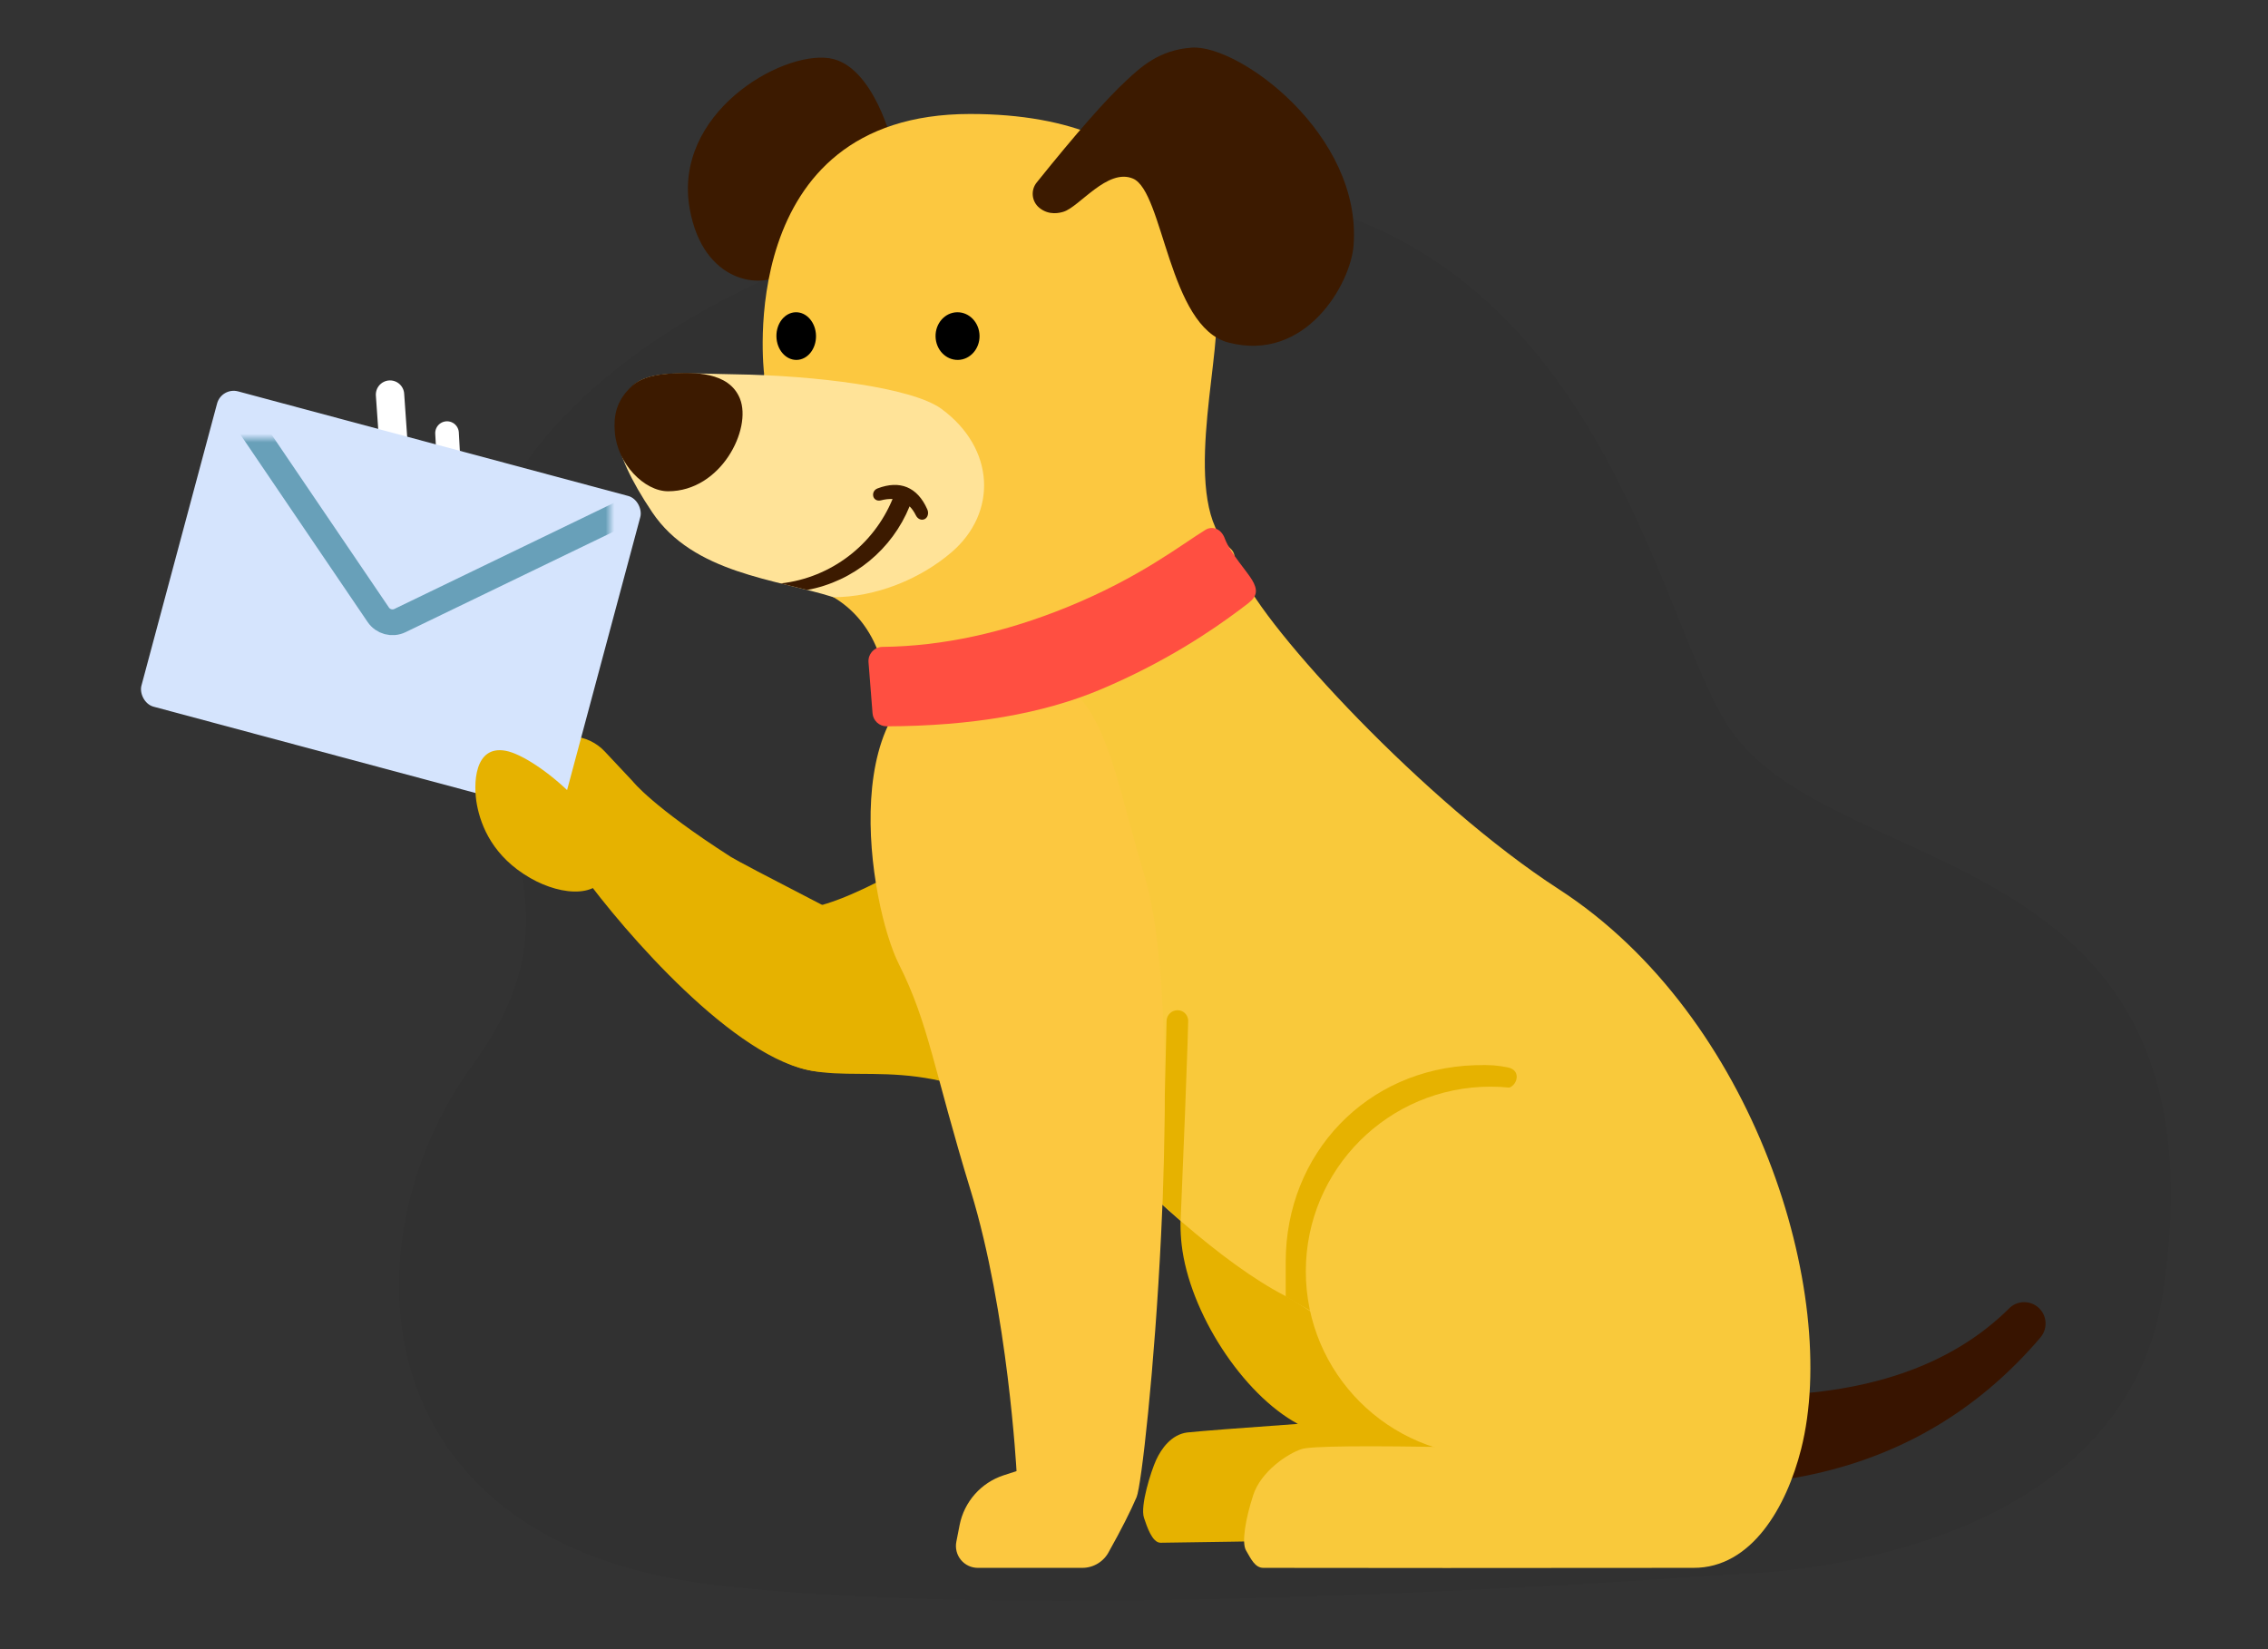
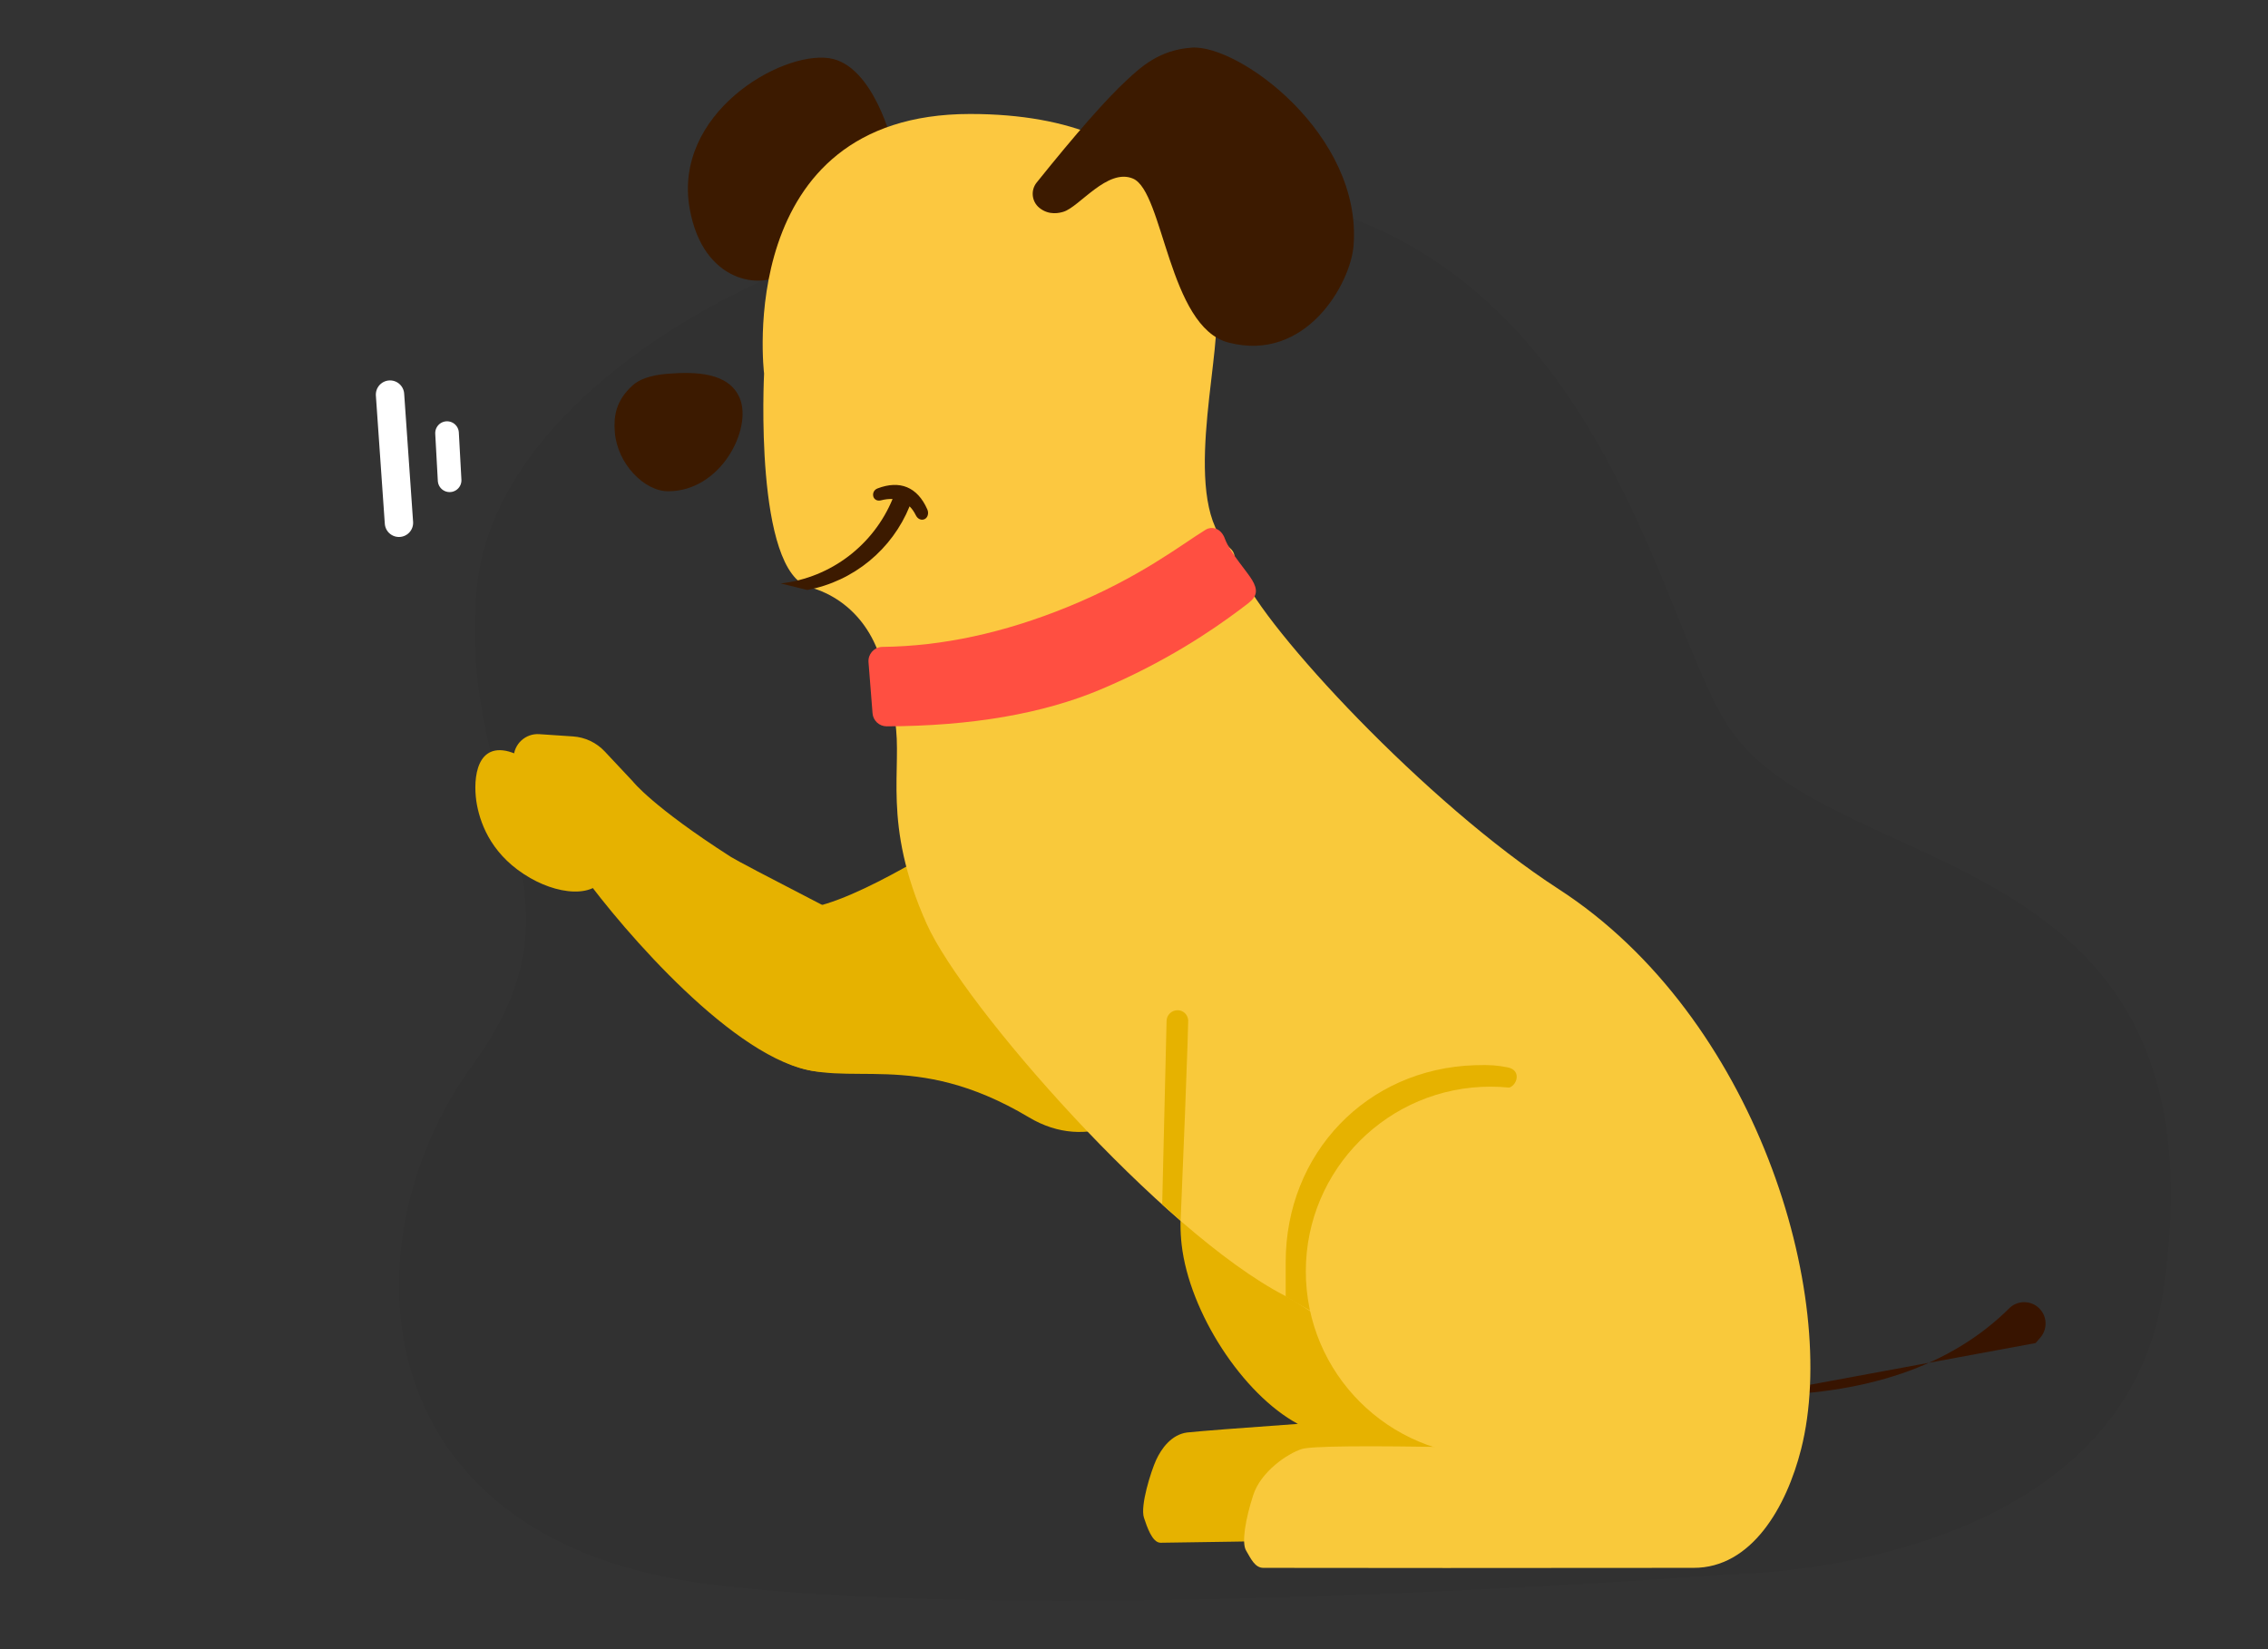
<svg xmlns="http://www.w3.org/2000/svg" xmlns:xlink="http://www.w3.org/1999/xlink" height="192" viewBox="0 0 264 192" width="264">
  <rect x="0" y="0" width="264" height="192" fill="#333333" stroke="none" />
  <defs>
-     <rect id="a" height="38" rx="2" width="51" x="5" y="6" />
    <mask id="b" fill="#fff">
      <use fill="#fff" fill-rule="evenodd" xlink:href="#a" />
    </mask>
  </defs>
  <g fill="none" fill-rule="evenodd">
    <path d="m83 184.5c-41.206-4.96-42.866-40.116-28-60.5s-1.812-30.067.5-55.5c2.2-24.205 39.688-45.195 78.764-46.553 51.325-1.782 57.917 49.58 67.166 63 12.405 18 58.241 12.619 50.357 65.459-4.875 32.671-50.047 32.853-50.047 32.853s-78.65 6.067-118.74 1.241z" fill="#000" fill-opacity=".04" fill-rule="nonzero" />
    <g transform="translate(14.759 5)">
-       <path d="m189.153 157.469c13.207.01 23.23-3.406 30.066-10.248 1.033-.908 2.606-.806 3.513.227.818.932.826 2.323.02 3.264l-.558.65c-7.713 8.76-17.434 14.052-29.163 15.877z" fill="#381400" />
+       <path d="m189.153 157.469c13.207.01 23.23-3.406 30.066-10.248 1.033-.908 2.606-.806 3.513.227.818.932.826 2.323.02 3.264l-.558.65z" fill="#381400" />
      <path d="m145.741 174.205c12.427 0 26.5-27.767 26.5-40.193 0-12.427-10.043-22.151-25.47-22.151-15.425 0-25.391 15.72-23.985 28.038.9 7.891 7.112 17.42 13.53 20.874-6.924.492-11.22.825-12.889 1-1.854.241-3.021 1.918-3.61 3.202-.588 1.284-1.883 5.338-1.414 6.731.334.994.947 2.905 1.929 2.905.981 0 14.257-.22 20.885-.331zm-90.108-91.719 3.27 3.486s2.255 2.921 11.416 8.793c.568.364 4.21 2.28 10.922 5.747 2.94 1.402 4.545 2.484 4.812 3.246 3.916 11.144-.377 16.709-5.961 15.96-9.235-1.238-22.225-16.29-27.095-22.993-1.04-1.43-7.99-10.54-7.97-13.478.005-.772.328-1.507.894-2.032.565-.525 1.322-.794 2.092-.742 1.278.085 2.745.183 3.922.263 1.41.093 2.732.719 3.698 1.75z" fill="#e6b200" />
      <path d="m99.67 90.512c14.261-8.486 29.096-4.18 31.302 11.474 1.13 8.025-12.36 31.214-25.95 23.103-13.588-8.11-21.143-3.168-28.077-6.3-6.934-3.133-4.065-17.37 1.975-18.019 6.04-.648 18.069-8.663 20.75-10.258z" fill="#e6b200" />
      <path d="m90.417 75.824c-1.819-7.596 35.996-21.346 37.882-16.506.627 1.607-.069-1.22 1.45 2.434 2.638 6.352 21.452 26.748 36.924 36.76 22.915 14.827 32.759 47.244 28.225 65.19-1.701 6.733-5.765 13.867-12.547 13.832-21.718.023-38.387.023-50.007 0-1.037.035-1.522-1.122-2.059-2.022s-.07-3.656.827-6.43c.897-2.775 4.01-4.856 5.652-5.38 1.094-.35 7.4-.414 18.921-.19-4.158-3.315-7.003-5.998-8.534-8.05-2.583-3.463-10.287-8.54-12.403-9.639-14.232-7.39-37.368-33.717-41.645-43.277-5.277-11.795-2.758-18.114-3.686-23.656-.077-.459 1.596-.573 1-3.066z" fill="#f9c93b" />
      <path d="m137.72 147.567 22.675-25.9c1.286.243 2.21-2.05.332-2.403-1.206-.227-1.92-.311-3.804-.25-12.59.404-22.025 10.264-22.025 22.926v3.989c.778.484 1.718 1.03 2.822 1.638z" fill="#e6b200" />
      <circle cx="158.741" cy="143.012" fill="#f9c93b" r="21.5" />
      <g stroke="#fff" stroke-linecap="round" stroke-linejoin="round" transform="matrix(.643 .766 -.766 .643 31.859 38.852)">
        <path d="m8.515.075 4.4 3.3" stroke-width="2.75" />
        <path d="m.815 2.275 12.1 8.8" stroke-width="3.3" />
      </g>
      <g transform="translate(.241 40)">
        <use fill="#d5e4fd" transform="matrix(.966 .259 -.259 .966 7.51 -7.042)" xlink:href="#a" />
        <path d="m11 0 18.03 26.57c.557.822 1.632 1.11 2.525.678l28.445-13.748" mask="url(#b)" stroke="#68a0b9" stroke-linecap="round" stroke-width="3" />
      </g>
      <path d="m44.11 82.409c3.665.686 12.842 8.479 12.024 13.366-.656 3.928-5.428 3.595-9.166 1.45-4.302-2.467-5.724-6.004-6.2-8.473-.476-2.47-.324-7.03 3.342-6.343zm78.203 30.204c.64 0 1.166.486 1.229 1.108l.006.153-.071 2.58c-.129 4.042-.398 10.93-.809 20.667l-2.145-1.902.51-21.357c.017-.695.585-1.25 1.28-1.25z" fill="#e6b200" />
      <path d="m33.247 11.833s-2.19-9.304-7.394-10.059c-5.693-.824-18.215 6.492-16.224 17.55 1.583 8.787 8.476 9.208 10.489 7.644 3.444-2.678 9.749-10.796 9.749-10.796z" fill="#3c1a00" transform="translate(55.898)" />
      <path d="m42.275 8.27c24.32 0 28.162 15.446 28.659 23.082.391 6.033-4.164 22.332 1.573 27.442 2.694 2.4-4.877 6.513-15.34 12.015-10.372 5.455-24.651 8.78-24.651 5.632 0-6.834-3.799-11.667-8.912-13.073-6.517-1.793-5.32-24.874-5.32-24.874s-3.696-30.224 23.991-30.224z" fill="#fcc840" transform="translate(55.898)" />
-       <path d="m4.92 17.271c-5.104-7.599-5.27-11.775-2.256-14.723 1.956-1.912 6.36-1.418 11.913-1.339 9.097.129 20.566 1.484 24.029 4.036 6.254 4.61 6.515 12.1 1.131 16.701-3.662 3.131-8.825 5.21-13.727 5.21-6.64-2.102-16.29-2.74-21.09-9.885z" fill="#ffe398" transform="translate(56.241 37.37)" />
      <path d="m15.13 4.04c1.418 3.526-2.19 10.784-8.36 10.784-2.777 0-5.911-3.205-6.202-6.865-.144-1.814.077-3.638 2.048-5.442.704-.644 1.94-1.213 4.155-1.376 3.002-.226 7.095-.245 8.36 2.9zm16.02 10.453c2.582-.99 4.634-.183 5.789 2.436.208.473.04.98-.32 1.144s-.79.005-1.02-.463c-.2-.41-.442-.752-.72-1.029-2.027 4.987-6.488 8.722-11.908 9.733-1.002-.252-2.04-.498-3.091-.758 5.902-.667 10.833-4.536 13.017-9.828-.425-.022-.882.03-1.368.157-.431.111-.799-.122-.88-.479-.08-.356.078-.751.5-.913z" fill="#3c1a00" transform="translate(56.241 37.37)" />
-       <path d="m22.073 36.903c1.273-.022 2.282-1.282 2.255-2.815-.027-1.532-1.08-2.757-2.353-2.735s-2.283 1.282-2.255 2.814c.027 1.533 1.08 2.757 2.353 2.736zm18.78 0c1.414-.025 2.538-1.287 2.511-2.82-.027-1.532-1.195-2.754-2.61-2.73-1.414.024-2.538 1.286-2.51 2.819.027 1.532 1.195 2.755 2.61 2.73z" fill="#000" transform="translate(55.898)" />
      <path d="m50.014 16.251c4.609-5.742 8.095-9.707 10.458-11.895 1.633-1.512 3.773-3.547 7.596-3.81 5.53-.379 19.85 10.167 18.83 23.061-.347 4.389-5.52 13.643-14.575 11.27-6.964-1.825-7.537-17.572-11.096-19.083-2.966-1.259-6.24 3.304-8.103 3.862-.393.117-1.649.474-2.795-.457-.898-.729-1.039-2.046-.315-2.948z" fill="#3c1a00" transform="translate(55.898)" />
-       <path d="m102.081 166.753c.85-.275 1.486-.483 1.486-.483s-.992-18.472-5.323-32.615c-4.33-14.143-4.88-19.47-8.362-26.387-3.483-6.918-7.824-32.79 8.031-34.563 15.856-1.773 15.76 8.353 20.548 24.242 5.29 17.552.176 69.806-.916 72.35-.728 1.695-1.798 3.804-3.21 6.327-.594 1.172-1.797 1.91-3.11 1.91h-12.166c-.76 0-1.481-.34-1.965-.927-.483-.588-.679-1.36-.533-2.107l.379-1.94c.533-2.726 2.5-4.948 5.141-5.807z" fill="#fcc840" />
      <path d="m127.858 57.82c.659 1.633 2.523 3.684 3.124 4.693.67 1.125.64 1.88-.432 2.711l-1.035.786c-3.11 2.325-8.513 6.03-16.11 9.238-6.73 2.843-15.046 4.28-24.95 4.314-.862.003-1.58-.659-1.648-1.518l-.47-5.954c-.07-.908.607-1.701 1.514-1.772l.112-.005c6.943-.077 14.117-1.624 21.523-4.639 8.479-3.452 13.297-7.294 16.131-9.025.491-.31 1.721-.373 2.241 1.17z" fill="#ff4f41" fill-rule="nonzero" />
    </g>
  </g>
</svg>